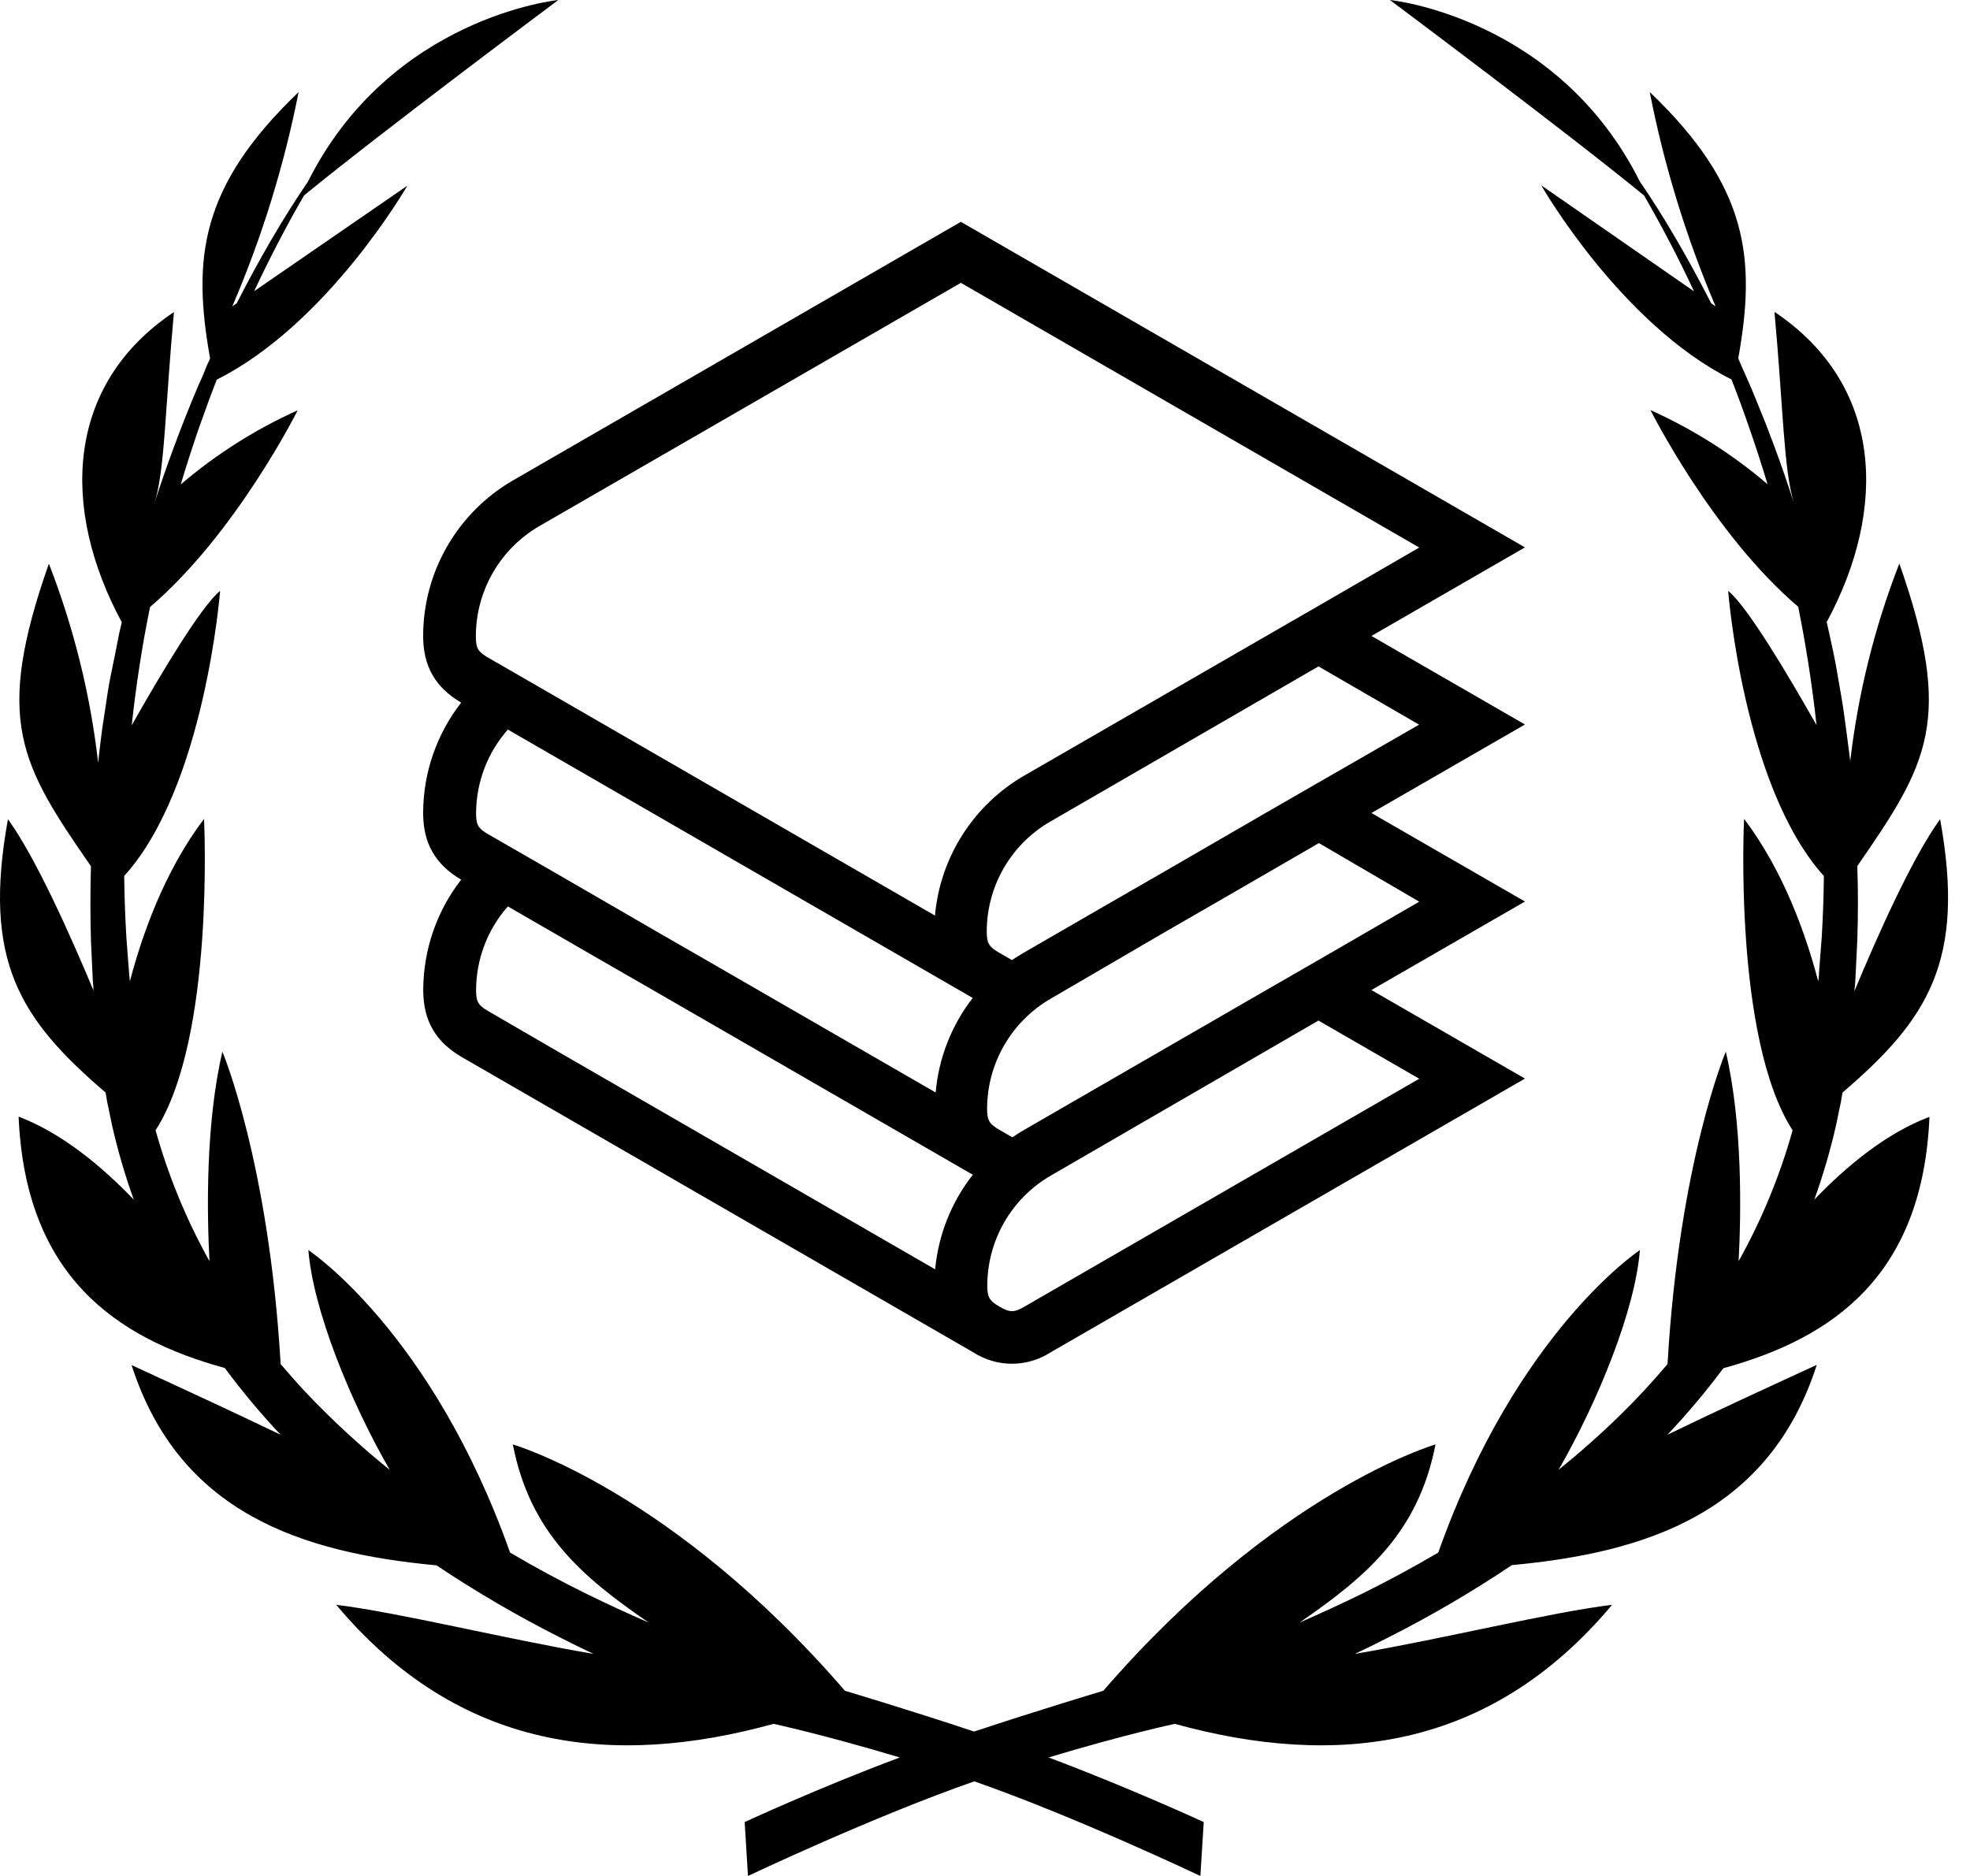
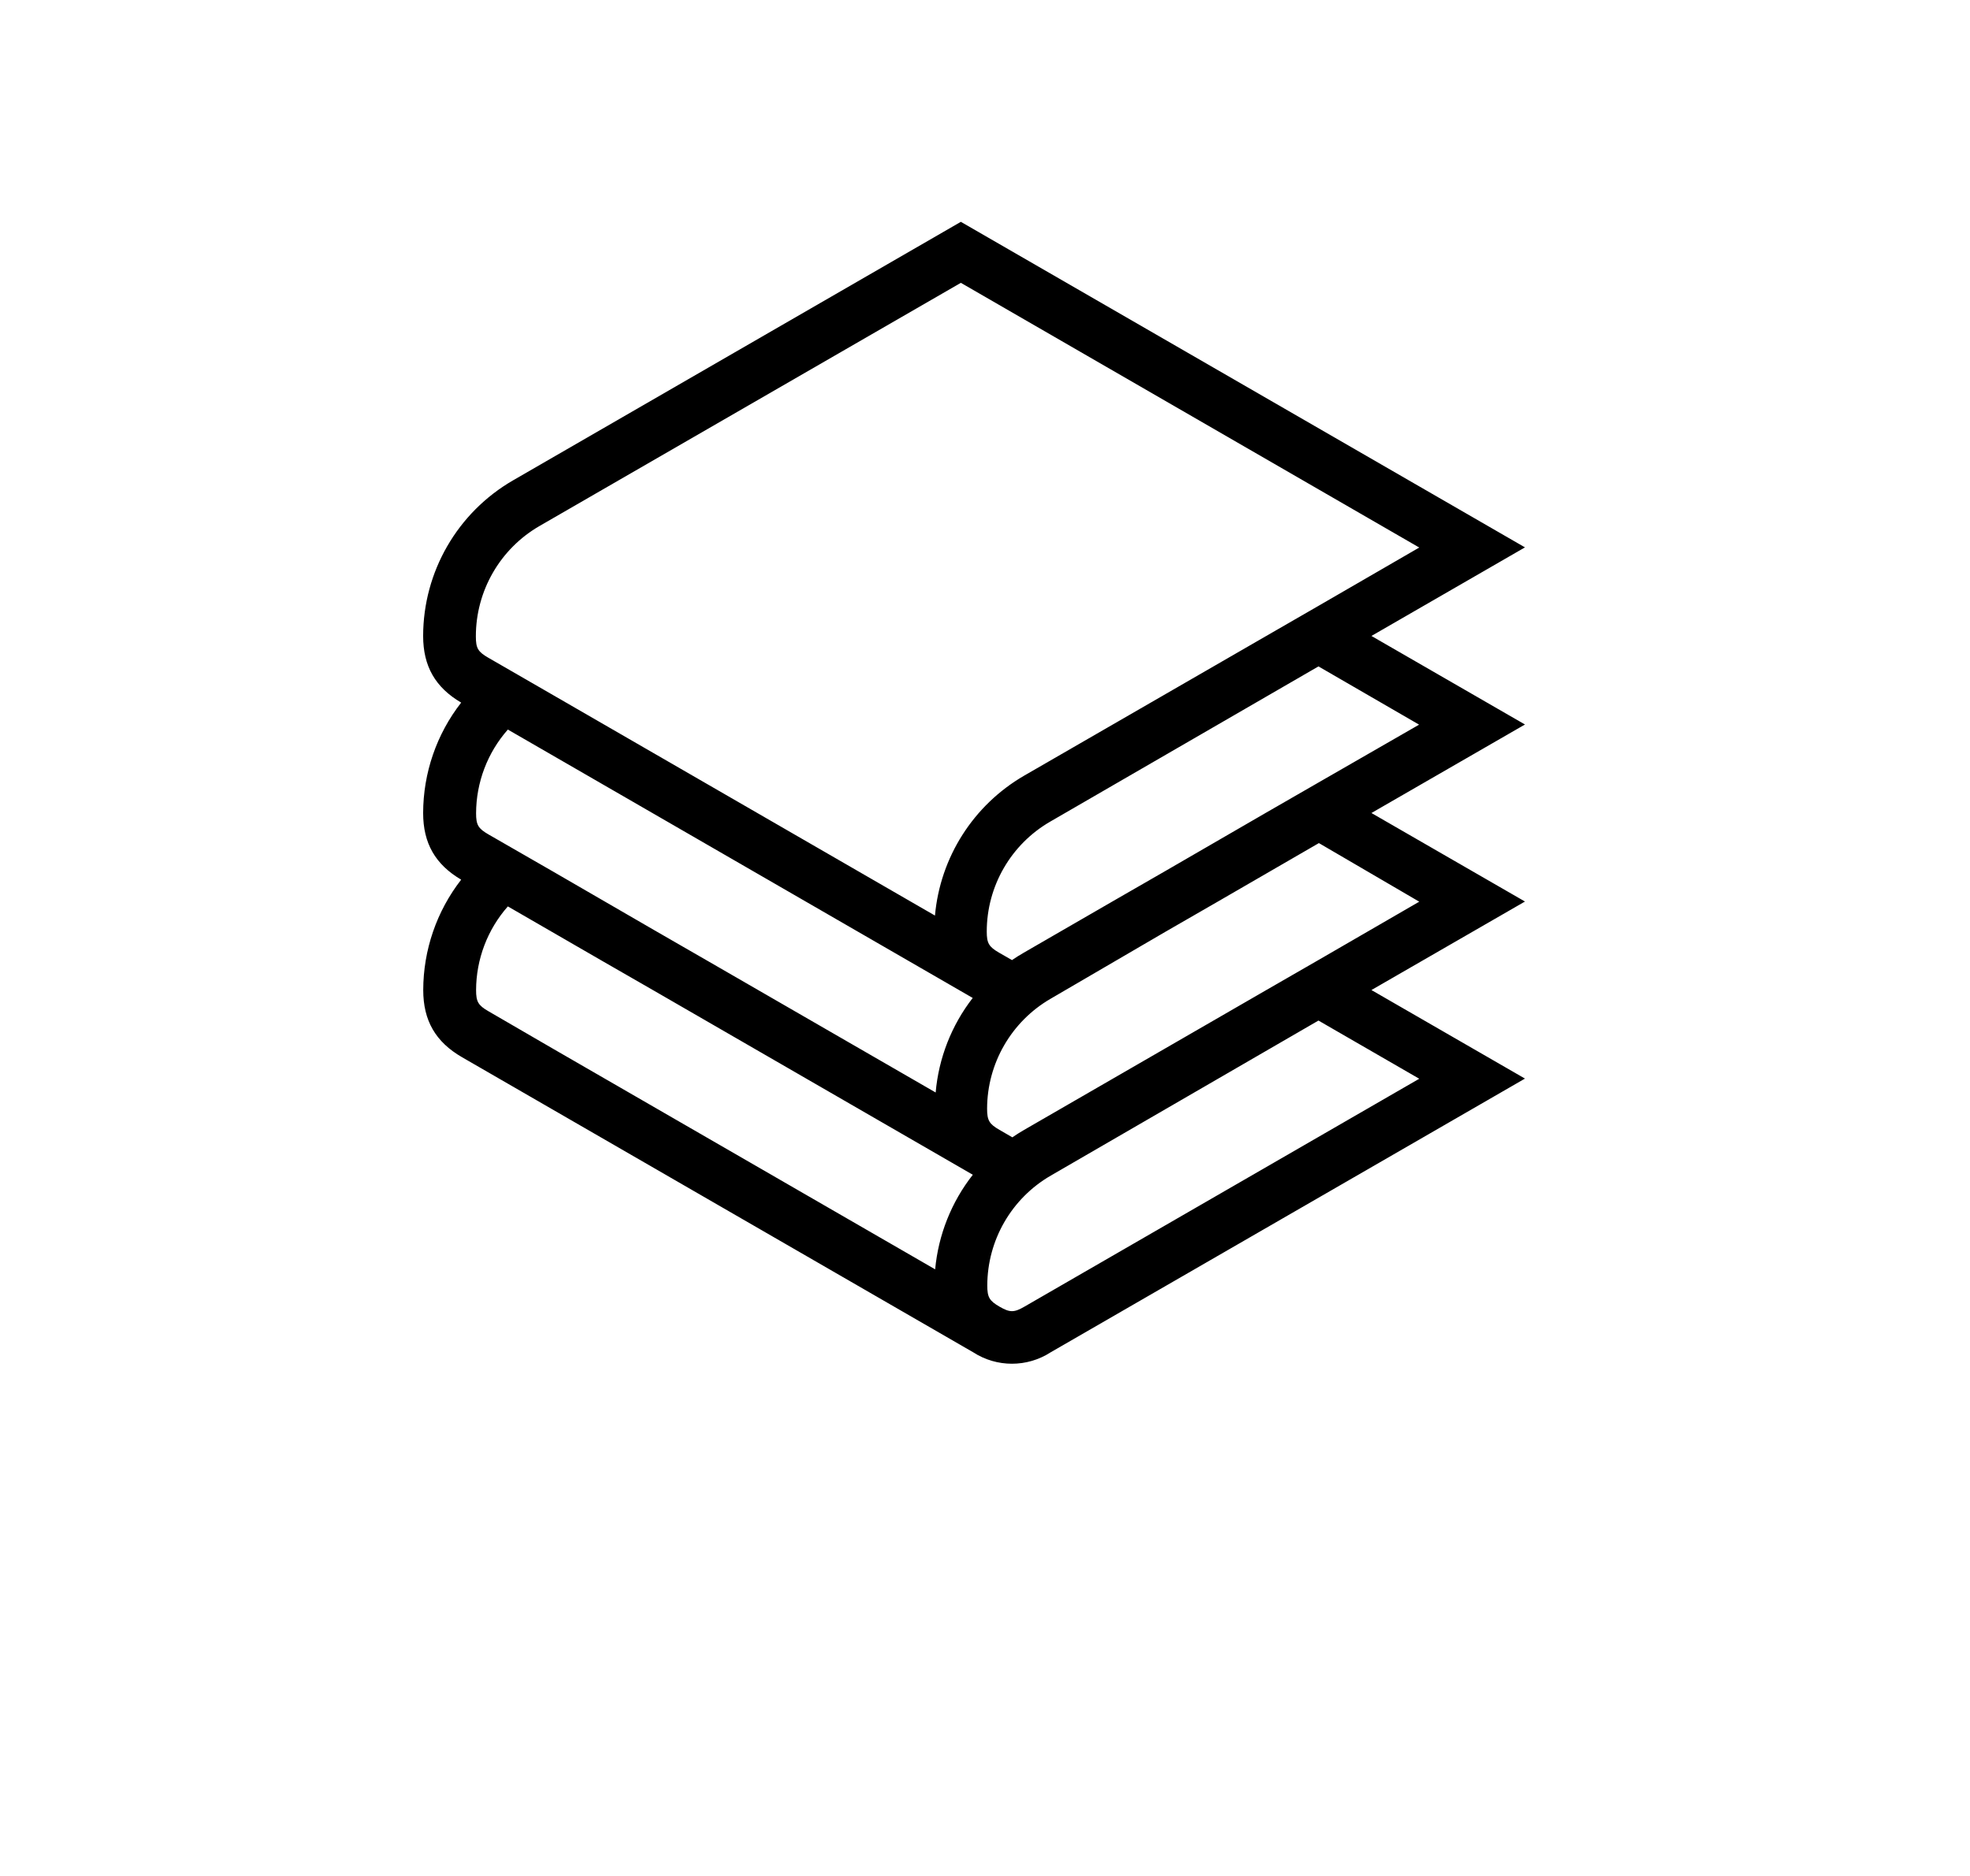
<svg xmlns="http://www.w3.org/2000/svg" width="63px" height="60px" viewBox="0 0 63 60" version="1.1">
  <title>编组 2</title>
  <g id="12.07文件" stroke="none" stroke-width="1" fill="none" fill-rule="evenodd">
    <g id="1.登录/1.账户密码登录" transform="translate(-620, -152)" fill="#000000" fill-rule="nonzero">
      <g id="编组-2" transform="translate(620, 152)">
-         <path d="M58.021,38.368 C58.3,37.592 58.532,36.801 58.715,35.997 L58.871,35.245 L58.923,34.944 C61.651,32.604 62.869,30.744 62.044,26.201 C61.152,27.429 60.029,29.957 59.306,31.694 C59.304,31.645 59.308,31.595 59.32,31.547 C59.331,31.423 59.337,31.3 59.342,31.176 L59.36,30.807 L59.396,30.07 C59.423,29.274 59.423,28.484 59.396,27.7 C61.645,24.445 62.506,23.046 60.74,18.024 C59.944,20.067 59.415,22.205 59.165,24.384 C59.17,24.357 59.17,24.33 59.165,24.303 C59.11,23.839 59.044,23.377 58.984,22.921 C58.925,22.465 58.837,22.015 58.762,21.566 C58.688,21.118 58.593,20.686 58.498,20.252 L58.417,19.897 C60.376,16.264 60.227,12.302 56.747,9.975 C57.034,13.132 57.042,15.055 57.374,16.1 C57.176,15.488 56.973,14.899 56.763,14.331 C56.629,13.978 56.504,13.631 56.365,13.296 C56.226,12.961 56.101,12.634 55.962,12.317 L55.758,11.853 C55.699,11.72 55.64,11.591 55.589,11.462 C56.156,8.282 55.928,5.974 52.758,2.943 C53.218,5.296 53.924,7.594 54.864,9.799 L54.724,9.701 C54.339,8.949 53.975,8.287 53.647,7.722 C53.203,6.955 52.822,6.367 52.556,5.974 C52.517,5.917 52.482,5.864 52.446,5.815 C49.805,0.53 44.449,0 44.449,0 C44.449,0 50.14,4.252 52.577,6.253 C52.805,6.645 53.098,7.171 53.439,7.823 C53.667,8.265 53.916,8.766 54.174,9.318 L49.288,5.927 C49.288,5.927 51.816,10.353 55.372,12.136 C55.416,12.25 55.459,12.363 55.503,12.475 C55.626,12.791 55.743,13.122 55.862,13.457 C55.98,13.792 56.095,14.134 56.214,14.492 C56.319,14.817 56.424,15.149 56.526,15.487 C55.397,14.523 54.137,13.725 52.783,13.117 C52.783,13.117 54.753,17.059 57.506,19.407 C57.75,20.62 57.95,21.886 58.092,23.192 C57.172,21.568 55.875,19.387 55.266,18.898 C55.266,18.898 55.75,25.163 58.327,28.018 C58.321,28.67 58.297,29.327 58.258,29.987 L58.202,30.704 L58.175,31.063 C58.172,31.171 58.162,31.279 58.146,31.386 C57.753,29.886 57.035,27.854 55.775,26.191 C55.775,26.191 55.425,33.201 57.327,36.151 C56.918,37.609 56.339,39.015 55.601,40.337 C55.684,38.76 55.726,35.934 55.19,33.636 C55.19,33.636 53.701,37.147 53.327,43.627 C52.846,44.199 52.341,44.744 51.813,45.26 C51.176,45.883 50.516,46.465 49.844,47.009 C51.124,44.78 52.294,41.881 52.443,39.983 C52.443,39.983 48.509,42.569 45.995,49.657 C45.173,50.141 44.362,50.575 43.577,50.964 C42.882,51.303 42.211,51.613 41.563,51.894 C43.692,50.424 45.355,49.027 45.907,46.198 C45.907,46.198 40.827,47.669 35.284,54.077 C35.284,54.077 33.291,54.671 31.153,55.381 C29.016,54.671 27.021,54.077 27.021,54.077 C21.487,47.669 16.4,46.198 16.4,46.198 C16.951,49.027 18.615,50.431 20.742,51.894 C20.097,51.615 19.425,51.305 18.73,50.964 C17.943,50.575 17.132,50.141 16.312,49.657 C13.796,42.569 9.862,39.983 9.862,39.983 C10.013,41.881 11.181,44.78 12.462,47.009 C11.784,46.465 11.131,45.883 10.494,45.26 C9.96,44.742 9.453,44.197 8.975,43.627 C8.596,37.152 7.112,33.636 7.112,33.636 C6.574,35.943 6.616,38.76 6.699,40.337 C5.962,39.014 5.383,37.609 4.975,36.151 C6.877,33.201 6.525,26.191 6.525,26.191 C5.265,27.854 4.547,29.886 4.154,31.386 C4.141,31.278 4.132,31.169 4.124,31.063 L4.096,30.704 C4.078,30.463 4.059,30.224 4.042,29.987 C4.002,29.327 3.98,28.67 3.971,28.018 C6.554,25.166 7.039,18.898 7.039,18.898 C6.435,19.387 5.131,21.568 4.212,23.199 C4.354,21.893 4.55,20.627 4.798,19.414 C7.551,17.065 9.52,13.123 9.52,13.123 C8.167,13.732 6.908,14.53 5.78,15.494 C5.881,15.155 5.986,14.817 6.091,14.498 C6.208,14.146 6.318,13.799 6.442,13.464 C6.565,13.128 6.677,12.798 6.802,12.482 L6.931,12.143 C10.487,10.36 13.027,5.939 13.027,5.939 L8.128,9.313 C8.387,8.761 8.636,8.26 8.865,7.818 C9.204,7.166 9.498,6.633 9.727,6.248 C12.158,4.252 17.855,0 17.855,0 C17.855,0 12.494,0.53 9.845,5.815 L9.737,5.974 C9.471,6.37 9.09,6.955 8.646,7.722 C8.318,8.287 7.952,8.949 7.57,9.701 L7.429,9.799 C8.375,7.595 9.086,5.298 9.549,2.945 C6.384,5.976 6.15,8.284 6.719,11.464 C6.66,11.593 6.599,11.721 6.55,11.855 C6.501,11.989 6.416,12.165 6.347,12.322 C6.21,12.639 6.079,12.966 5.944,13.301 C5.808,13.636 5.681,13.978 5.548,14.336 C5.338,14.9 5.133,15.49 4.935,16.105 C5.273,15.059 5.273,13.137 5.563,9.981 C2.081,12.307 1.934,16.27 3.895,19.902 C3.868,20.02 3.841,20.139 3.812,20.257 C3.726,20.691 3.643,21.128 3.548,21.571 C3.453,22.015 3.401,22.467 3.326,22.926 C3.252,23.385 3.201,23.844 3.147,24.308 C3.148,24.335 3.145,24.363 3.138,24.389 C2.888,22.21 2.359,20.073 1.563,18.029 C-0.203,23.051 0.657,24.45 2.908,27.705 C2.886,28.488 2.886,29.278 2.908,30.075 C2.92,30.321 2.931,30.566 2.942,30.812 L2.96,31.181 C2.96,31.305 2.972,31.428 2.984,31.552 C2.982,31.601 2.986,31.651 2.998,31.699 C2.271,29.957 1.148,27.432 0.254,26.201 C-0.57,30.744 0.647,32.604 3.377,34.944 L3.428,35.245 L3.585,35.997 C3.767,36.801 3.999,37.592 4.278,38.368 C3.245,37.292 1.968,36.234 0.595,35.714 C0.813,40.782 3.668,42.787 7.189,43.754 C7.742,44.5 8.338,45.213 8.975,45.889 C7.607,45.229 5.995,44.484 4.208,43.661 C5.732,48.402 9.662,49.664 13.958,50.065 C15.23,50.915 16.551,51.686 17.916,52.375 C18.278,52.559 18.632,52.734 18.981,52.898 C16.117,52.41 12.739,51.569 10.753,51.328 C14.687,56.021 19.628,56.544 24.738,55.135 C24.738,55.135 26.32,55.474 28.775,56.21 C26.176,57.181 23.814,58.276 23.814,58.276 L23.92,60 C23.92,60 27.94,58.095 31.158,56.974 C34.375,58.095 38.388,60 38.388,60 L38.495,58.276 C38.495,58.276 36.124,57.181 33.533,56.21 C35.989,55.469 37.569,55.135 37.569,55.135 C42.679,56.544 47.622,56.021 51.554,51.328 C49.569,51.569 46.189,52.41 43.326,52.898 C43.677,52.734 44.032,52.56 44.391,52.375 C45.757,51.684 47.079,50.91 48.35,50.058 C52.646,49.657 56.573,48.394 58.1,43.654 C56.305,44.477 54.695,45.222 53.323,45.889 C53.96,45.215 54.558,44.505 55.112,43.761 C58.632,42.794 61.487,40.789 61.704,35.721 C60.33,36.237 59.054,37.292 58.021,38.368 Z" id="路径" />
-         <path d="M43.858,20.34 L48.768,17.507 L30.728,7.095 L16.41,15.362 C14.631,16.389 13.534,18.286 13.532,20.34 C13.532,21.307 13.92,21.985 14.748,22.472 C13.961,23.481 13.534,24.724 13.532,26.003 C13.532,26.97 13.92,27.647 14.748,28.135 C13.963,29.145 13.537,30.387 13.535,31.665 C13.535,32.642 13.93,33.325 14.775,33.813 L14.775,33.813 L31.122,43.251 C31.876,43.739 32.847,43.739 33.601,43.251 L48.768,34.497 L43.858,31.665 L48.768,28.834 L43.858,26.003 L48.768,23.172 L43.858,20.34 Z M17.254,16.823 L30.728,9.046 L45.387,17.512 L42.169,19.375 L40.476,20.351 L32.751,24.809 C31.13,25.749 30.067,27.417 29.9,29.283 L17.697,22.237 L16.026,21.273 L15.613,21.035 C15.284,20.845 15.218,20.73 15.218,20.357 C15.216,18.9 15.992,17.553 17.254,16.823 Z M15.62,26.687 C15.291,26.497 15.225,26.382 15.225,26.01 C15.228,25.024 15.589,24.073 16.241,23.334 L31.107,31.918 C30.43,32.791 30.018,33.841 29.922,34.942 L22.623,30.729 L20.93,29.754 L17.713,27.891 L16.033,26.924 L15.62,26.687 Z M29.906,40.598 L17.704,33.553 L15.62,32.343 C15.291,32.153 15.225,32.038 15.225,31.665 C15.228,30.68 15.589,29.729 16.241,28.99 L19.238,30.722 L20.932,31.696 L31.11,37.573 C30.426,38.445 30.008,39.495 29.906,40.598 Z M45.387,34.502 L32.758,41.793 C32.429,41.983 32.296,41.983 31.967,41.793 C31.639,41.604 31.573,41.488 31.573,41.116 C31.576,39.665 32.349,38.326 33.605,37.599 L42.164,32.641 L45.387,34.502 Z M45.387,28.839 L42.169,30.702 L40.476,31.677 L32.753,36.137 C32.622,36.212 32.497,36.292 32.375,36.376 L31.962,36.137 L31.962,36.137 C31.634,35.948 31.567,35.833 31.567,35.46 C31.57,34.01 32.344,32.67 33.599,31.943 L37.267,29.803 L38.961,28.827 L42.178,26.965 L45.387,28.839 Z M42.164,25.028 L40.471,26.003 L37.254,27.866 L35.56,28.841 L32.741,30.47 C32.611,30.544 32.485,30.624 32.363,30.707 L31.95,30.47 L31.95,30.47 C31.622,30.28 31.556,30.165 31.556,29.793 C31.557,28.342 32.332,27.002 33.588,26.277 L42.164,21.314 L45.382,23.177 L42.164,25.028 Z" id="形状" />
+         <path d="M43.858,20.34 L48.768,17.507 L30.728,7.095 L16.41,15.362 C14.631,16.389 13.534,18.286 13.532,20.34 C13.532,21.307 13.92,21.985 14.748,22.472 C13.961,23.481 13.534,24.724 13.532,26.003 C13.532,26.97 13.92,27.647 14.748,28.135 C13.963,29.145 13.537,30.387 13.535,31.665 C13.535,32.642 13.93,33.325 14.775,33.813 L14.775,33.813 L31.122,43.251 C31.876,43.739 32.847,43.739 33.601,43.251 L48.768,34.497 L43.858,31.665 L48.768,28.834 L43.858,26.003 L48.768,23.172 L43.858,20.34 Z M17.254,16.823 L30.728,9.046 L45.387,17.512 L42.169,19.375 L40.476,20.351 L32.751,24.809 C31.13,25.749 30.067,27.417 29.9,29.283 L17.697,22.237 L16.026,21.273 L15.613,21.035 C15.284,20.845 15.218,20.73 15.218,20.357 C15.216,18.9 15.992,17.553 17.254,16.823 Z M15.62,26.687 C15.291,26.497 15.225,26.382 15.225,26.01 C15.228,25.024 15.589,24.073 16.241,23.334 L31.107,31.918 C30.43,32.791 30.018,33.841 29.922,34.942 L22.623,30.729 L20.93,29.754 L17.713,27.891 L15.62,26.687 Z M29.906,40.598 L17.704,33.553 L15.62,32.343 C15.291,32.153 15.225,32.038 15.225,31.665 C15.228,30.68 15.589,29.729 16.241,28.99 L19.238,30.722 L20.932,31.696 L31.11,37.573 C30.426,38.445 30.008,39.495 29.906,40.598 Z M45.387,34.502 L32.758,41.793 C32.429,41.983 32.296,41.983 31.967,41.793 C31.639,41.604 31.573,41.488 31.573,41.116 C31.576,39.665 32.349,38.326 33.605,37.599 L42.164,32.641 L45.387,34.502 Z M45.387,28.839 L42.169,30.702 L40.476,31.677 L32.753,36.137 C32.622,36.212 32.497,36.292 32.375,36.376 L31.962,36.137 L31.962,36.137 C31.634,35.948 31.567,35.833 31.567,35.46 C31.57,34.01 32.344,32.67 33.599,31.943 L37.267,29.803 L38.961,28.827 L42.178,26.965 L45.387,28.839 Z M42.164,25.028 L40.471,26.003 L37.254,27.866 L35.56,28.841 L32.741,30.47 C32.611,30.544 32.485,30.624 32.363,30.707 L31.95,30.47 L31.95,30.47 C31.622,30.28 31.556,30.165 31.556,29.793 C31.557,28.342 32.332,27.002 33.588,26.277 L42.164,21.314 L45.382,23.177 L42.164,25.028 Z" id="形状" />
      </g>
    </g>
  </g>
</svg>